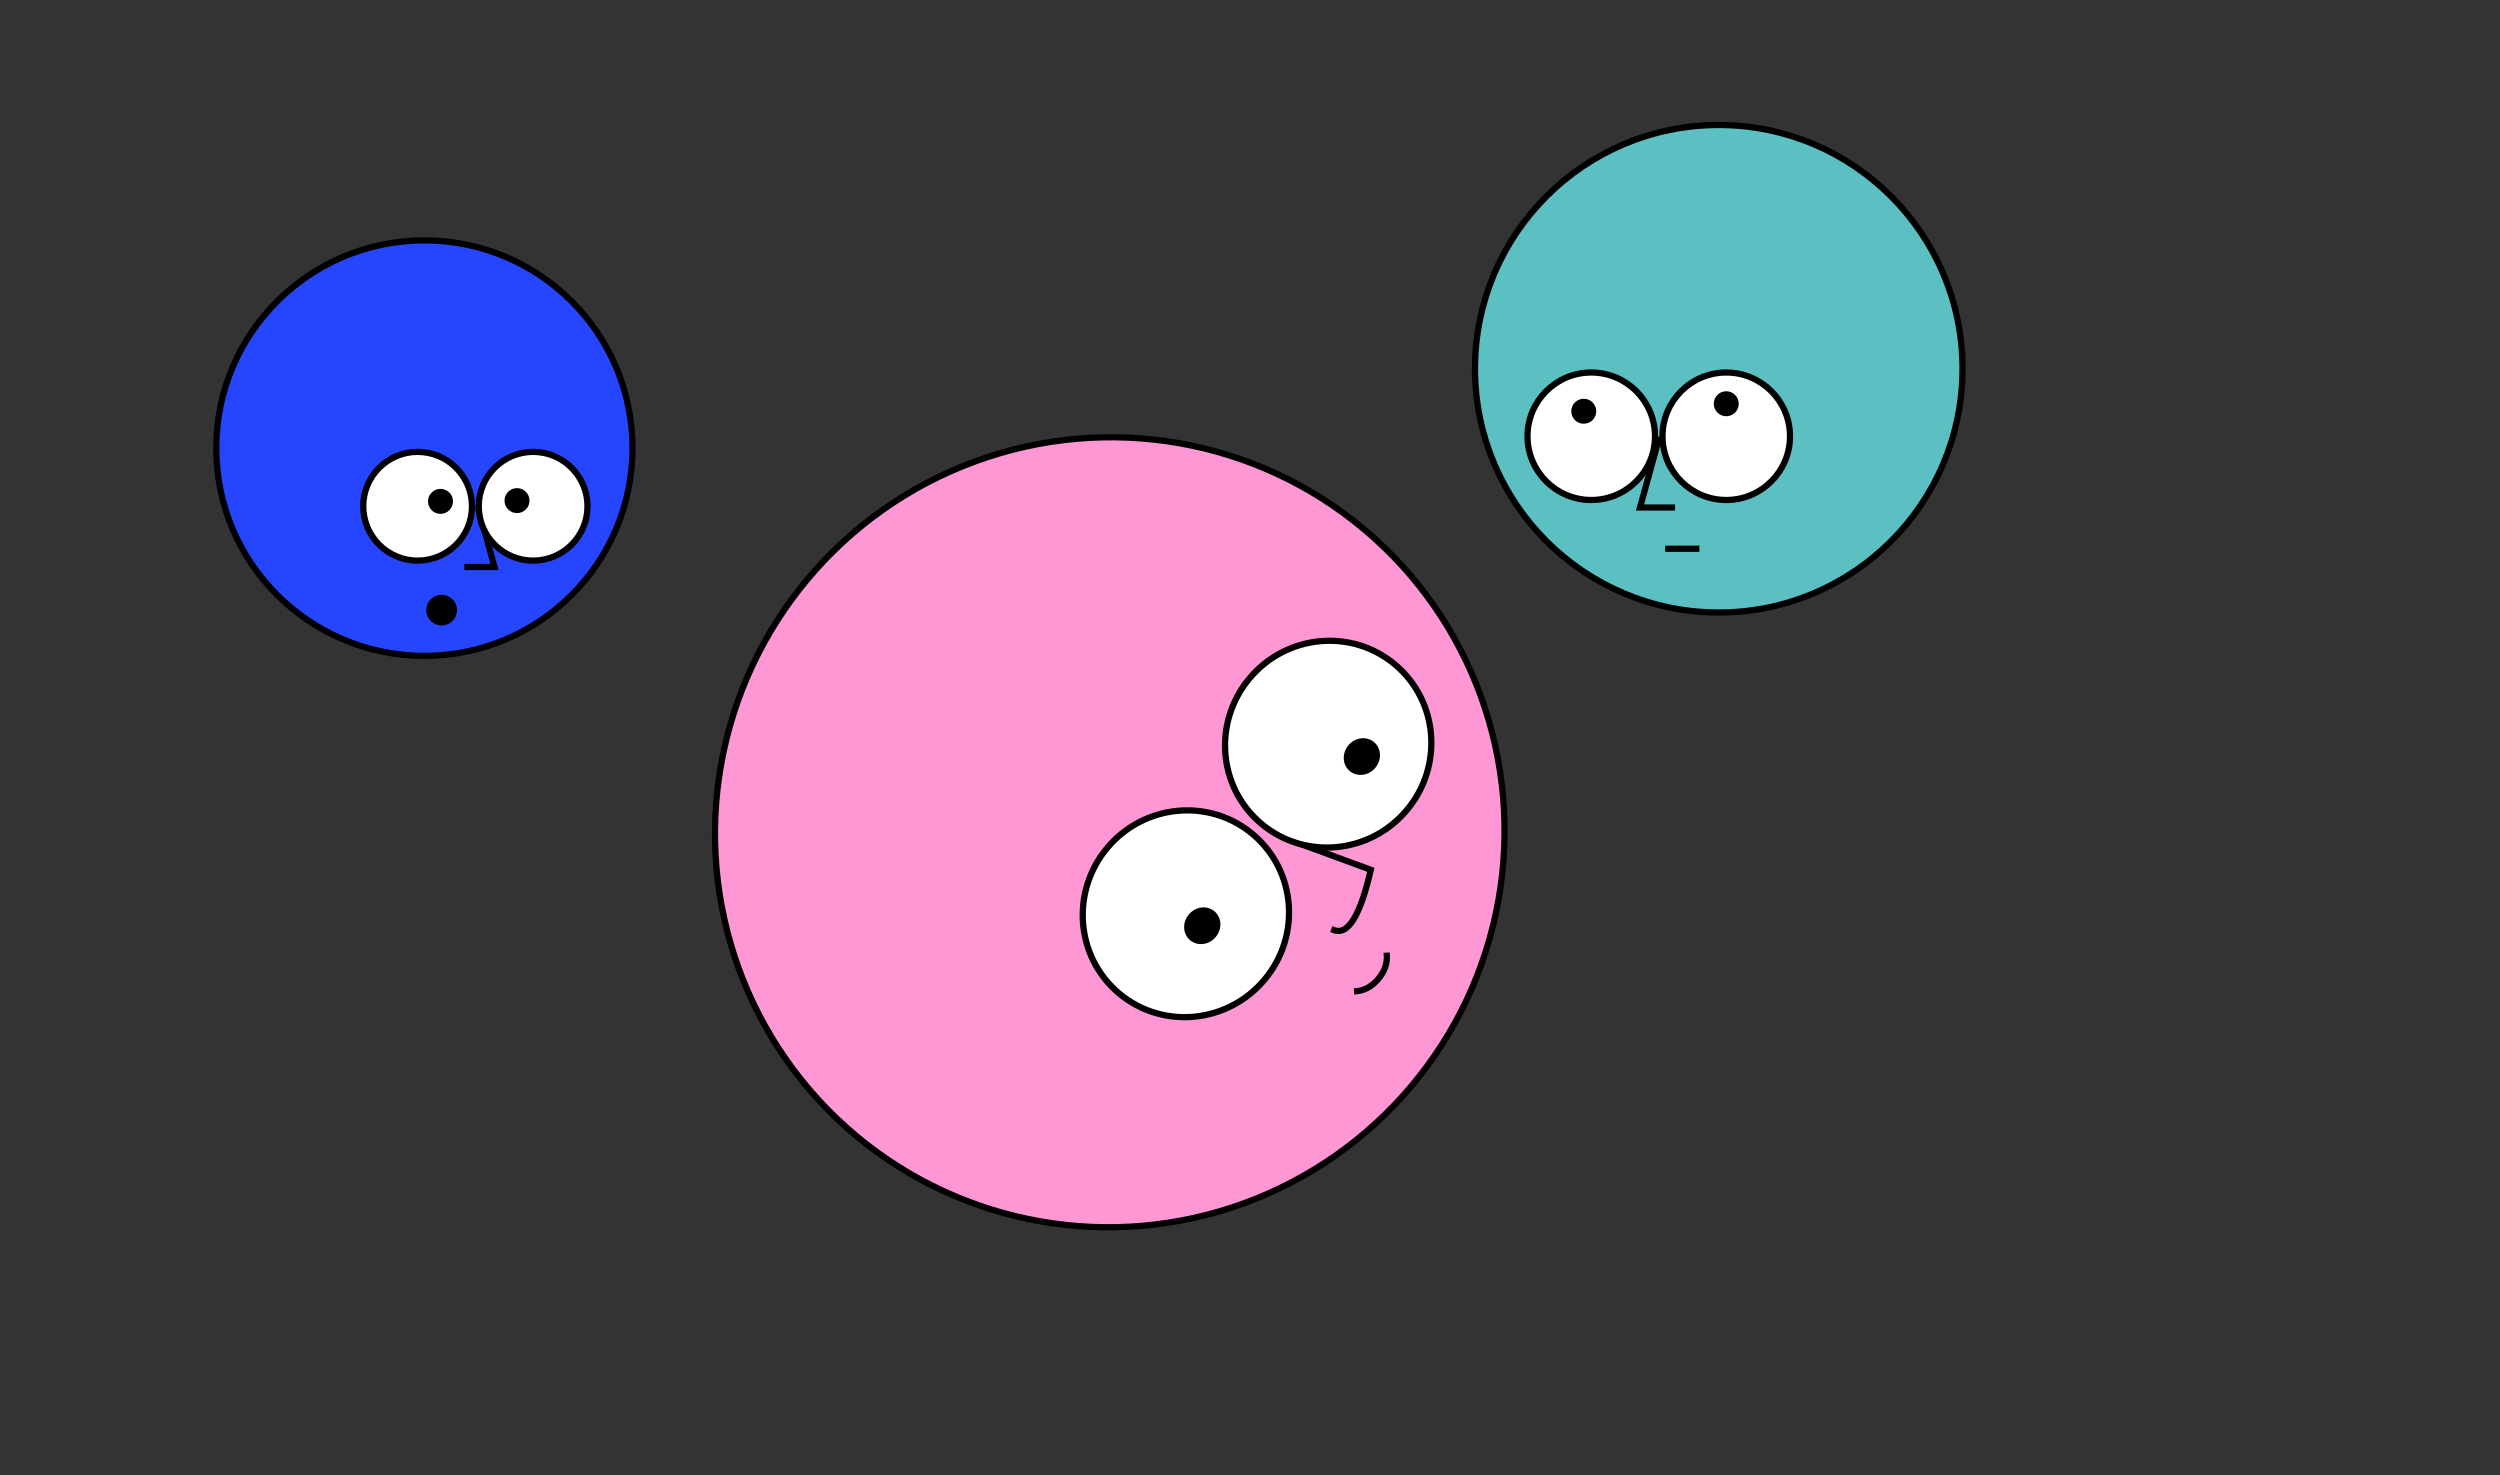
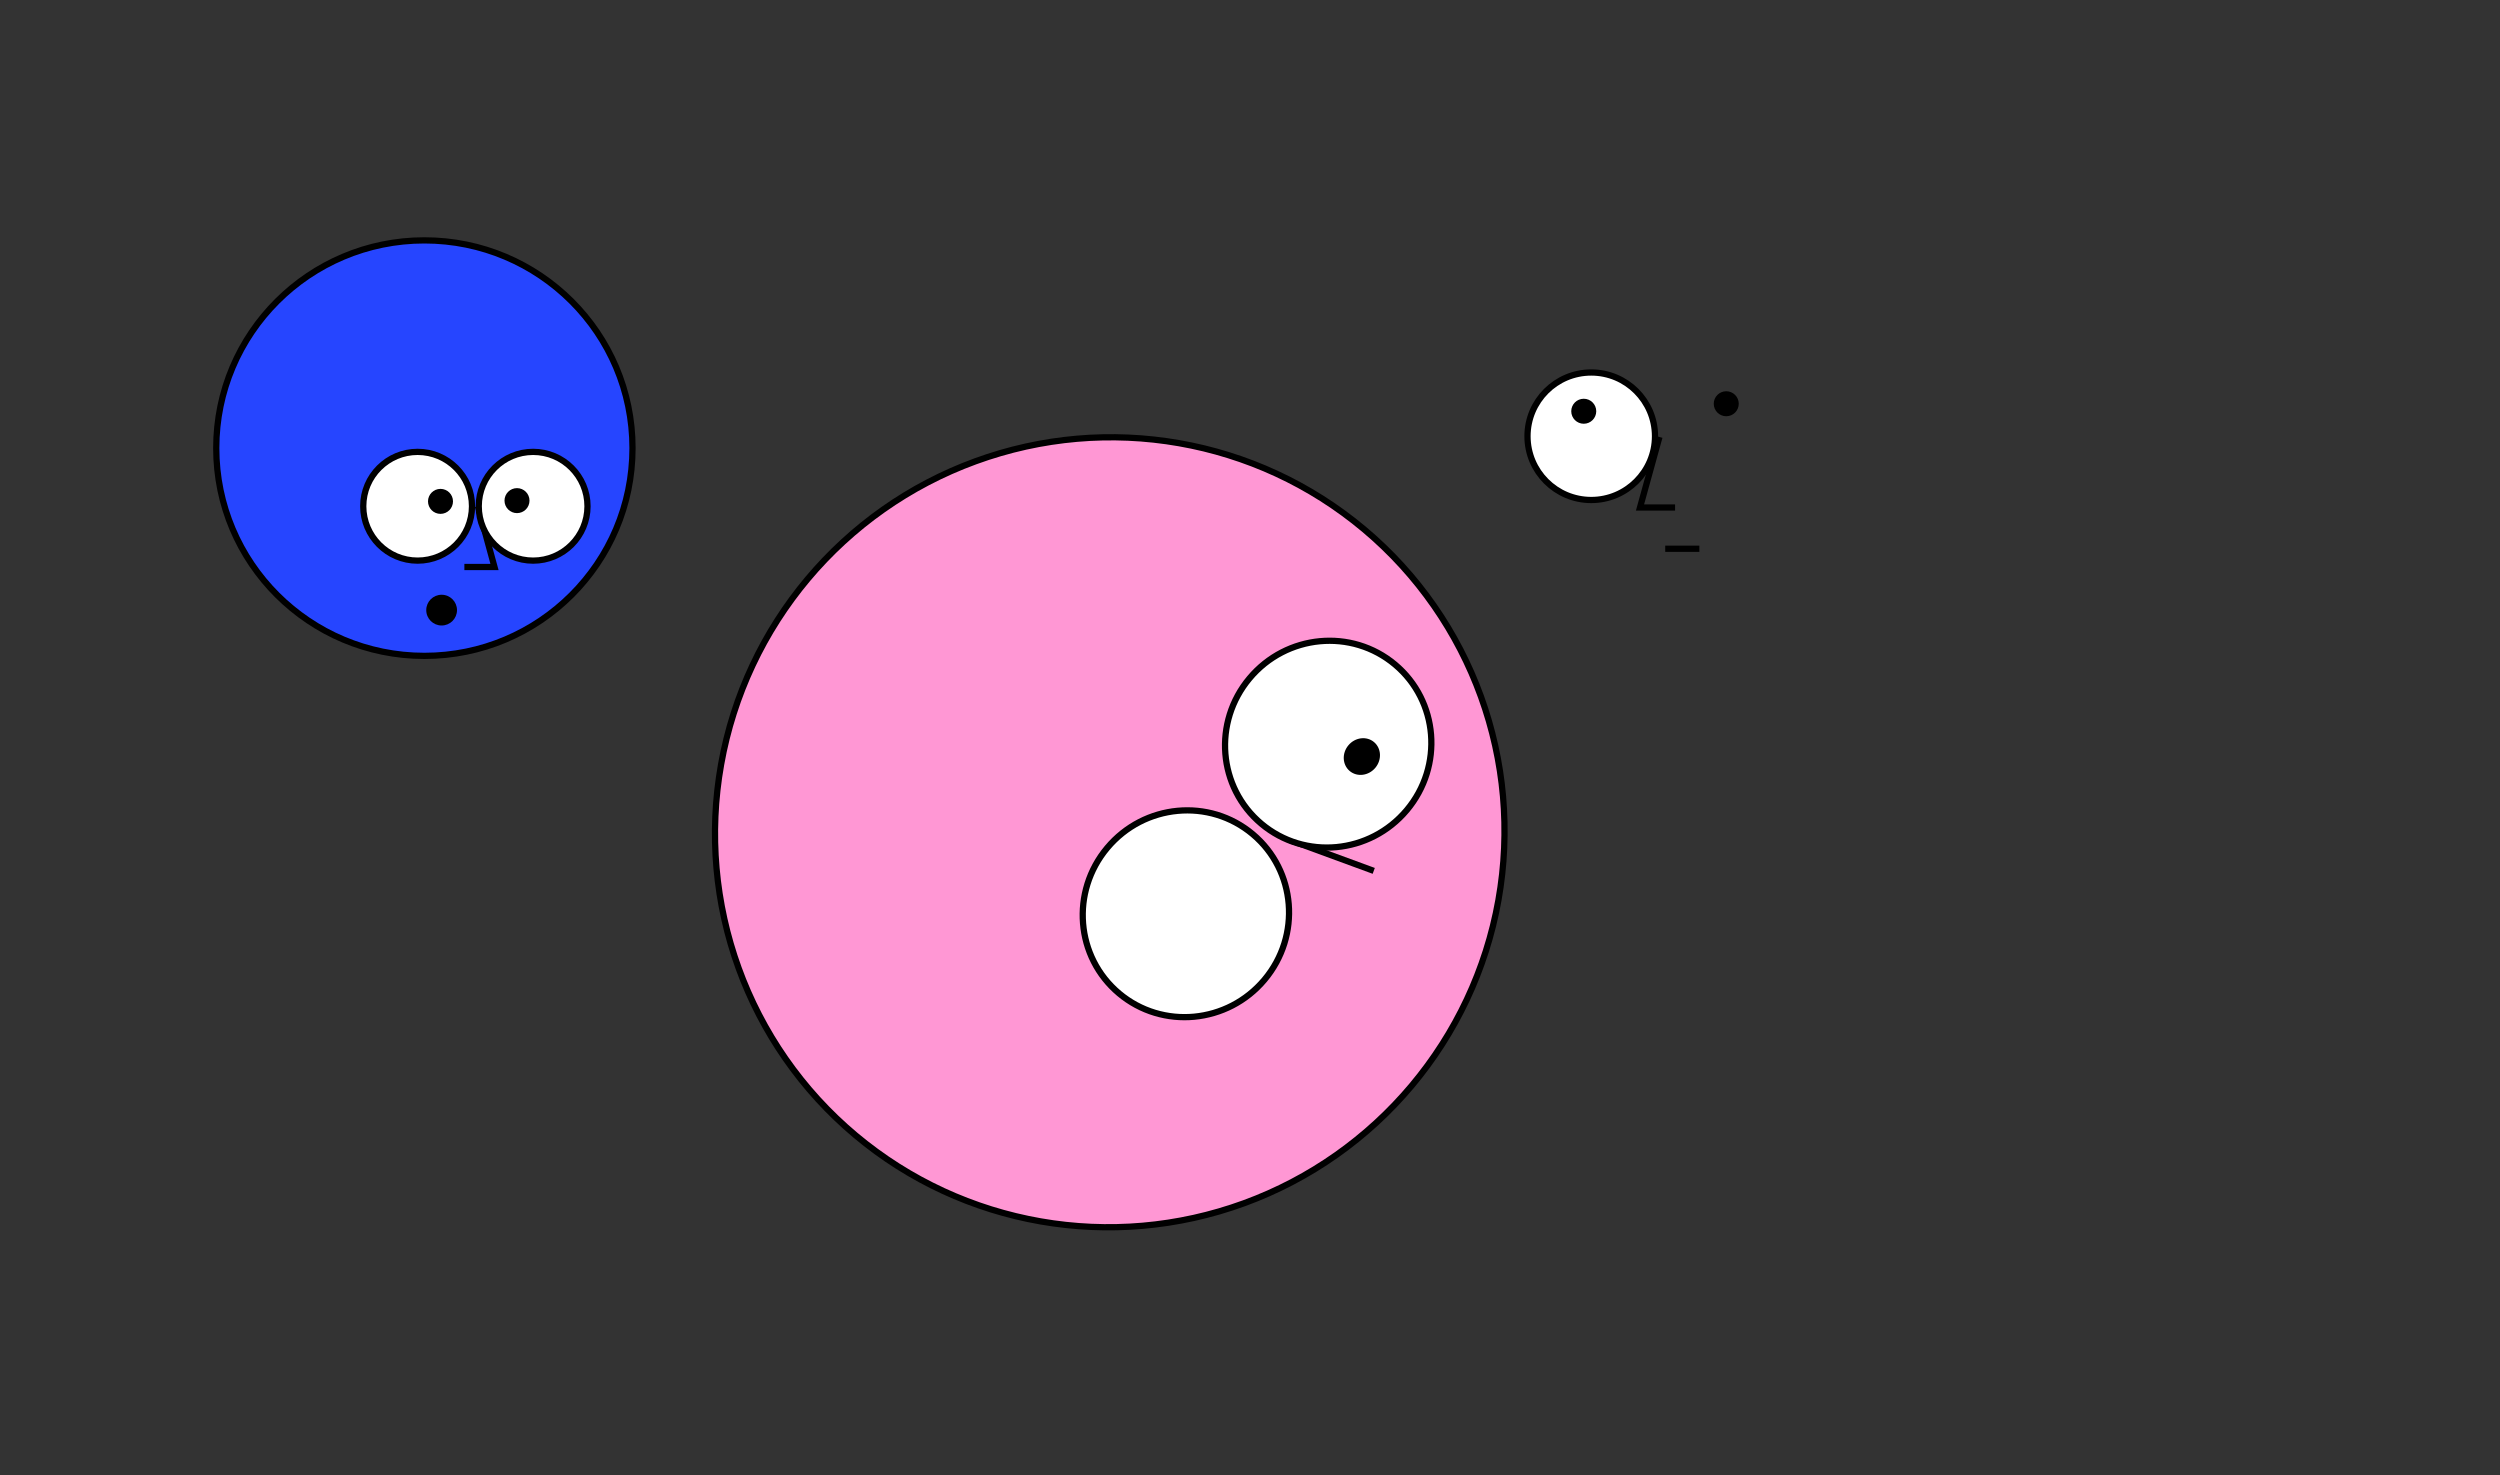
<svg xmlns="http://www.w3.org/2000/svg" width="200px" height="118px" viewBox="0 0 200 118" version="1.1">
  <rect x="0" y="0" width="200" height="118" fill="#333333" stroke="none" />
  <title>Artboard</title>
  <desc>Created with Sketch.</desc>
  <g id="Artboard" stroke="none" stroke-width="1" fill="none" fill-rule="evenodd">
    <g id="Group" transform="translate(16, 19)">
      <g id="Group-Copy-3" transform="translate(72.825, 48.083) scale(-1, 1) rotate(50) translate(-72.825, -48.083) translate(40.825, 16.083)">
        <ellipse id="Oval" stroke="#000000" stroke-width="0.5" fill="#FF97D4" cx="31.644" cy="31.644" rx="31.644" ry="31.536" />
-         <path d="M22.798,43.261 L20.52,49.572 C23.839,51.267 25.7,51.555 26.104,50.436" id="Line" stroke="#000000" stroke-width="0.5" stroke-linecap="square" />
-         <path d="M24.966,54.972 C25.44,55.419 26.056,55.642 26.814,55.642 C27.573,55.642 28.189,55.419 28.663,54.972" id="Line-2" stroke="#000000" stroke-width="0.5" stroke-linecap="square" />
+         <path d="M22.798,43.261 L20.52,49.572 " id="Line" stroke="#000000" stroke-width="0.5" stroke-linecap="square" />
        <ellipse id="Oval" stroke="#000000" stroke-width="0.5" fill="#FFFFFF" cx="32.724" cy="40.5" rx="8.316" ry="8.208" />
        <ellipse id="Oval-Copy" stroke="#000000" stroke-width="0.5" fill="#FFFFFF" cx="15.012" cy="40.5" rx="8.316" ry="8.208" />
        <ellipse id="Oval" fill="#000000" cx="14.04" cy="43.2" rx="1.512" ry="1.404" />
-         <ellipse id="Oval-Copy-2" fill="#000000" cx="32.616" cy="42.12" rx="1.512" ry="1.404" />
      </g>
      <g id="Group-Copy-4" transform="translate(17.6, 17.2) scale(-1, 1) translate(-17.6, -17.2) translate(0.6, 0.2)">
        <ellipse id="Oval" stroke="#000000" stroke-width="0.5" fill="#2645FF" cx="16.65" cy="16.65" rx="16.65" ry="16.62" />
        <polyline id="Line" stroke="#000000" stroke-width="0.5" stroke-linecap="square" points="12.298 21.54 11.04 26.16 13.2 26.16" />
        <circle id="Oval" stroke="#000000" stroke-width="0.5" fill="#FFFFFF" cx="17.19" cy="21.3" r="4.35" />
        <circle id="Oval-Copy" stroke="#000000" stroke-width="0.5" fill="#FFFFFF" cx="7.95" cy="21.3" r="4.35" />
        <circle id="Oval" fill="#000000" cx="9.24" cy="20.85" r="1" />
        <circle id="Oval-Copy-2" fill="#000000" cx="15.36" cy="20.91" r="1" />
        <circle id="Oval" fill="#000000" cx="15.27" cy="29.61" r="1.23" />
      </g>
    </g>
    <g id="Group-Copy-2" transform="translate(118, 10)">
-       <circle id="Oval" stroke="#000000" stroke-width="0.5" fill="#5CBFC2" cx="19.5" cy="19.5" r="19.5" />
      <polyline id="Line" stroke="#000000" stroke-width="0.5" stroke-linecap="square" points="14.689 25.2 13.2 30.6 15.756 30.6" />
      <line x1="15.467" y1="33.9" x2="17.7" y2="33.9" id="Line-2" stroke="#000000" stroke-width="0.5" stroke-linecap="square" />
-       <circle id="Oval" stroke="#000000" stroke-width="0.5" fill="#FFFFFF" cx="20.1" cy="24.9" r="5.1" />
      <circle id="Oval-Copy" stroke="#000000" stroke-width="0.5" fill="#FFFFFF" cx="9.3" cy="24.9" r="5.1" />
      <circle id="Oval" fill="#000000" cx="8.7" cy="22.9" r="1" />
      <circle id="Oval-Copy-2" fill="#000000" cx="20.1" cy="22.3" r="1" />
    </g>
  </g>
</svg>